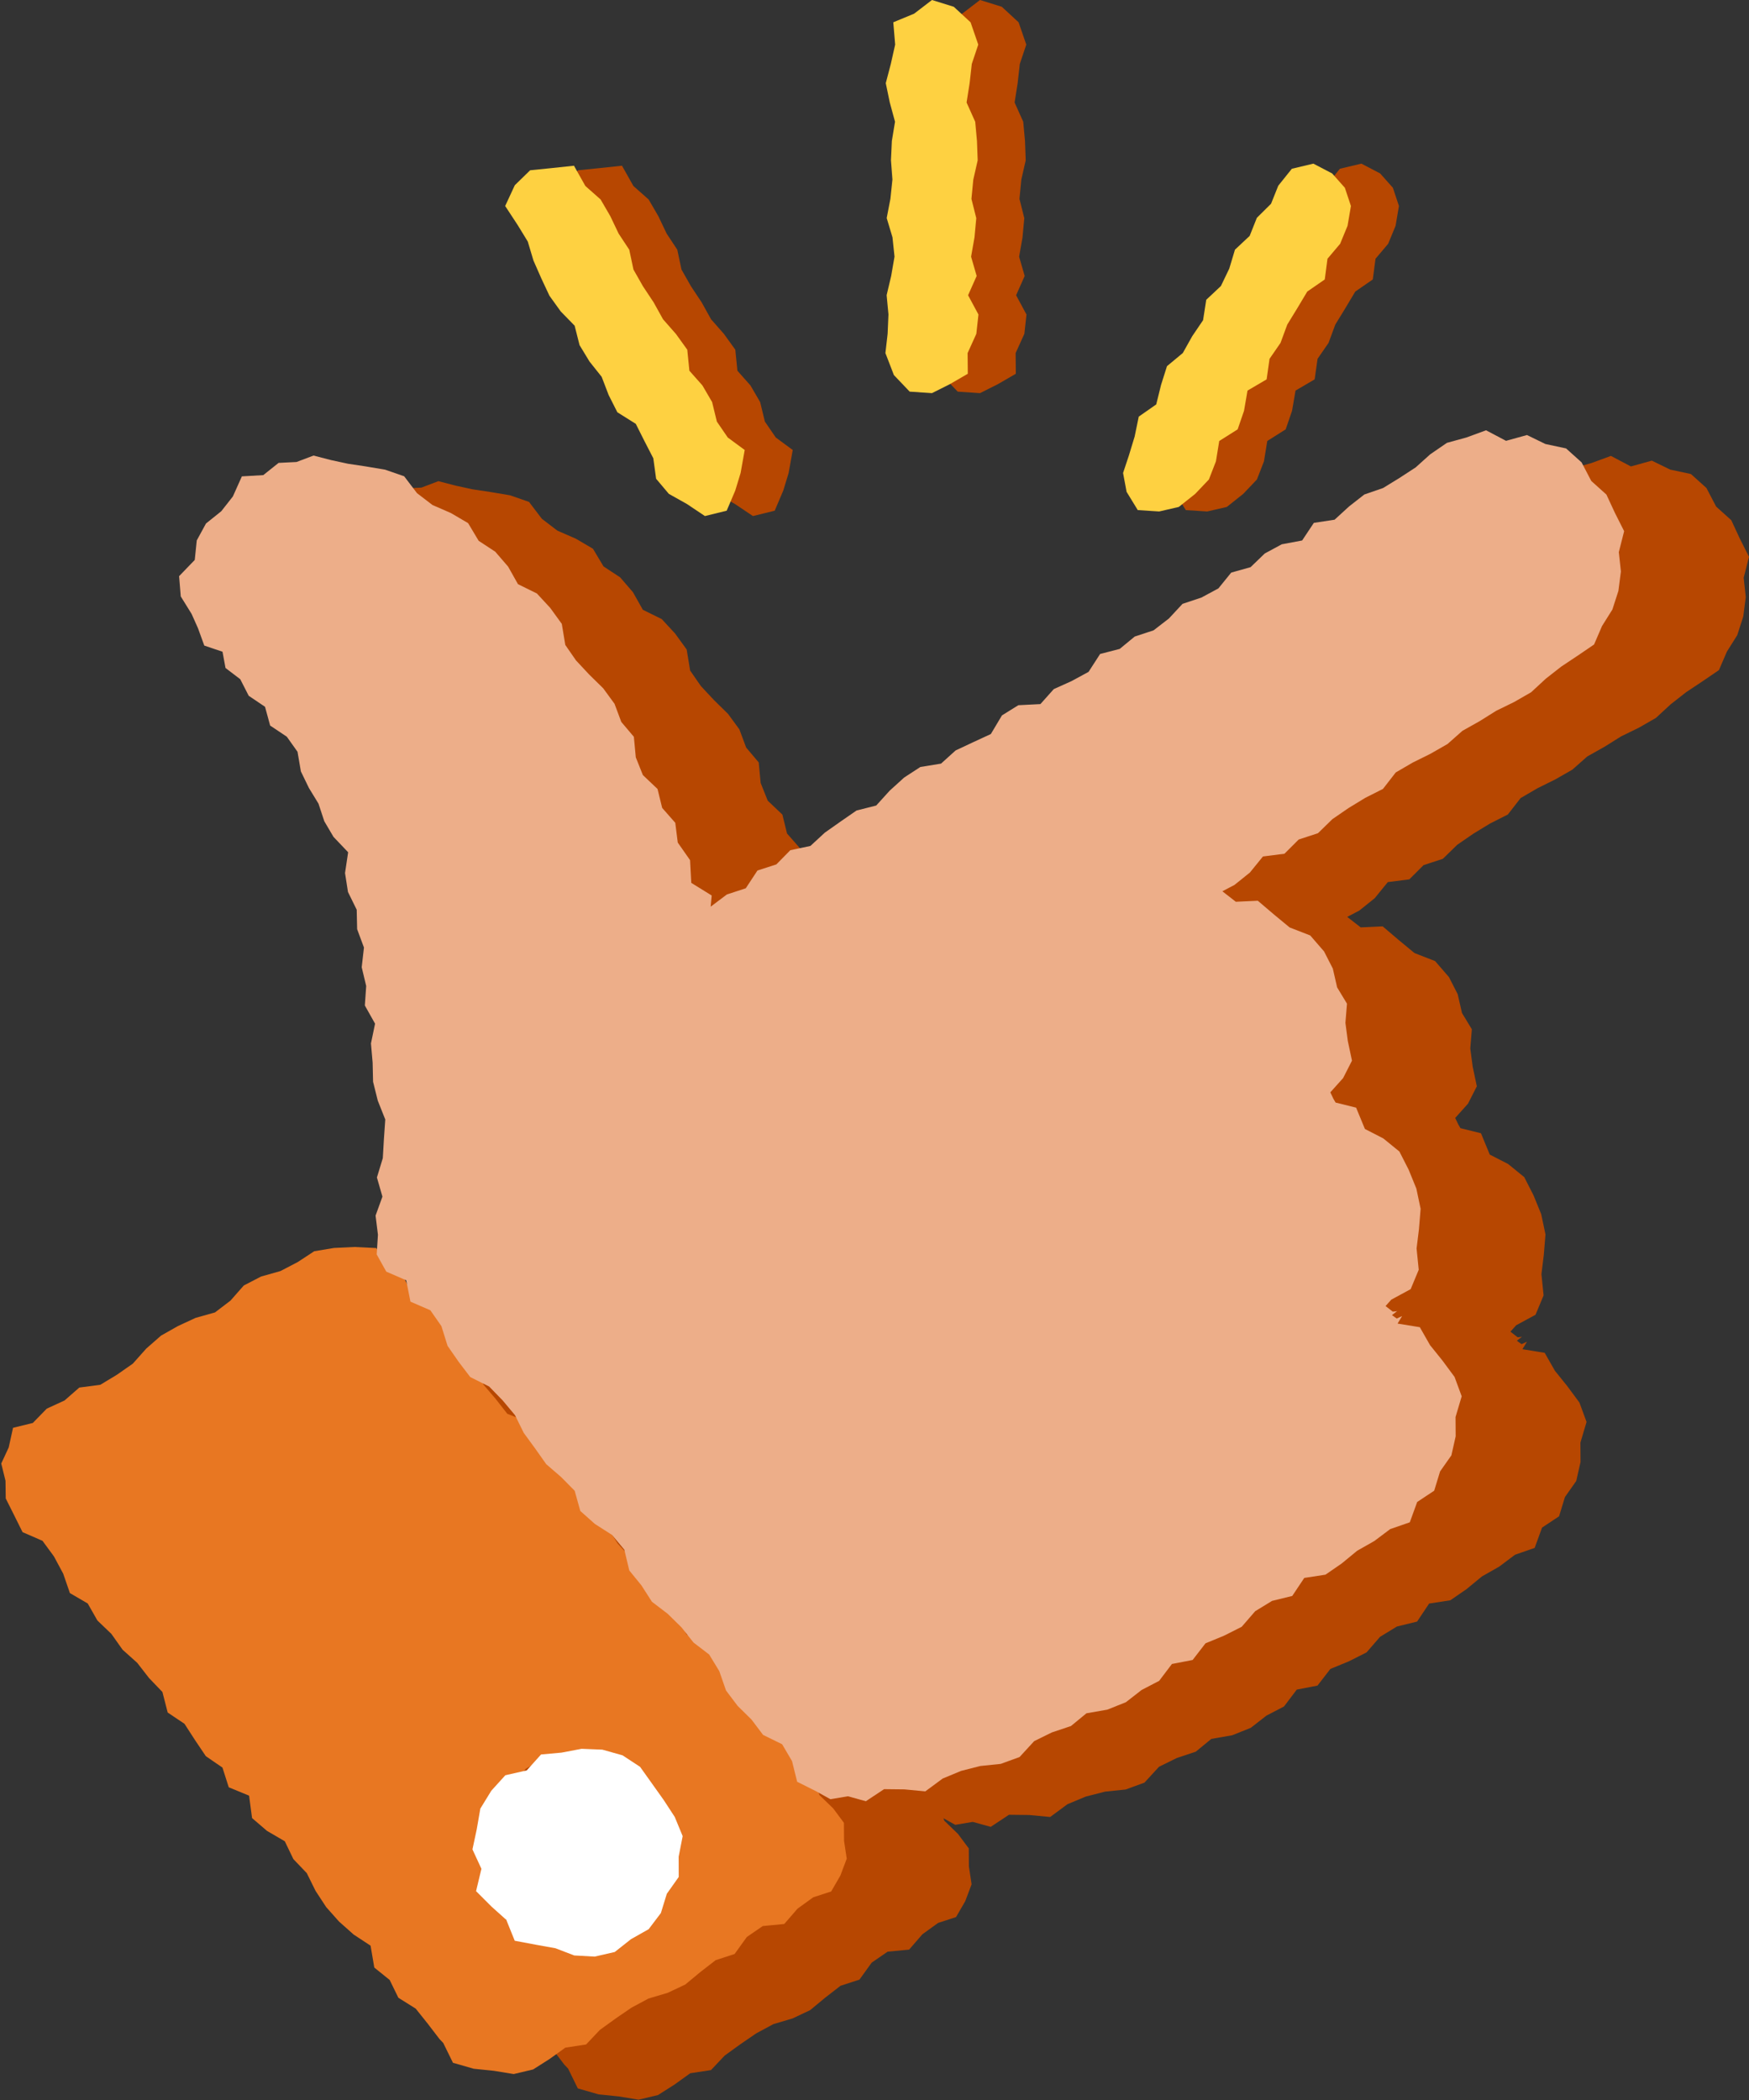
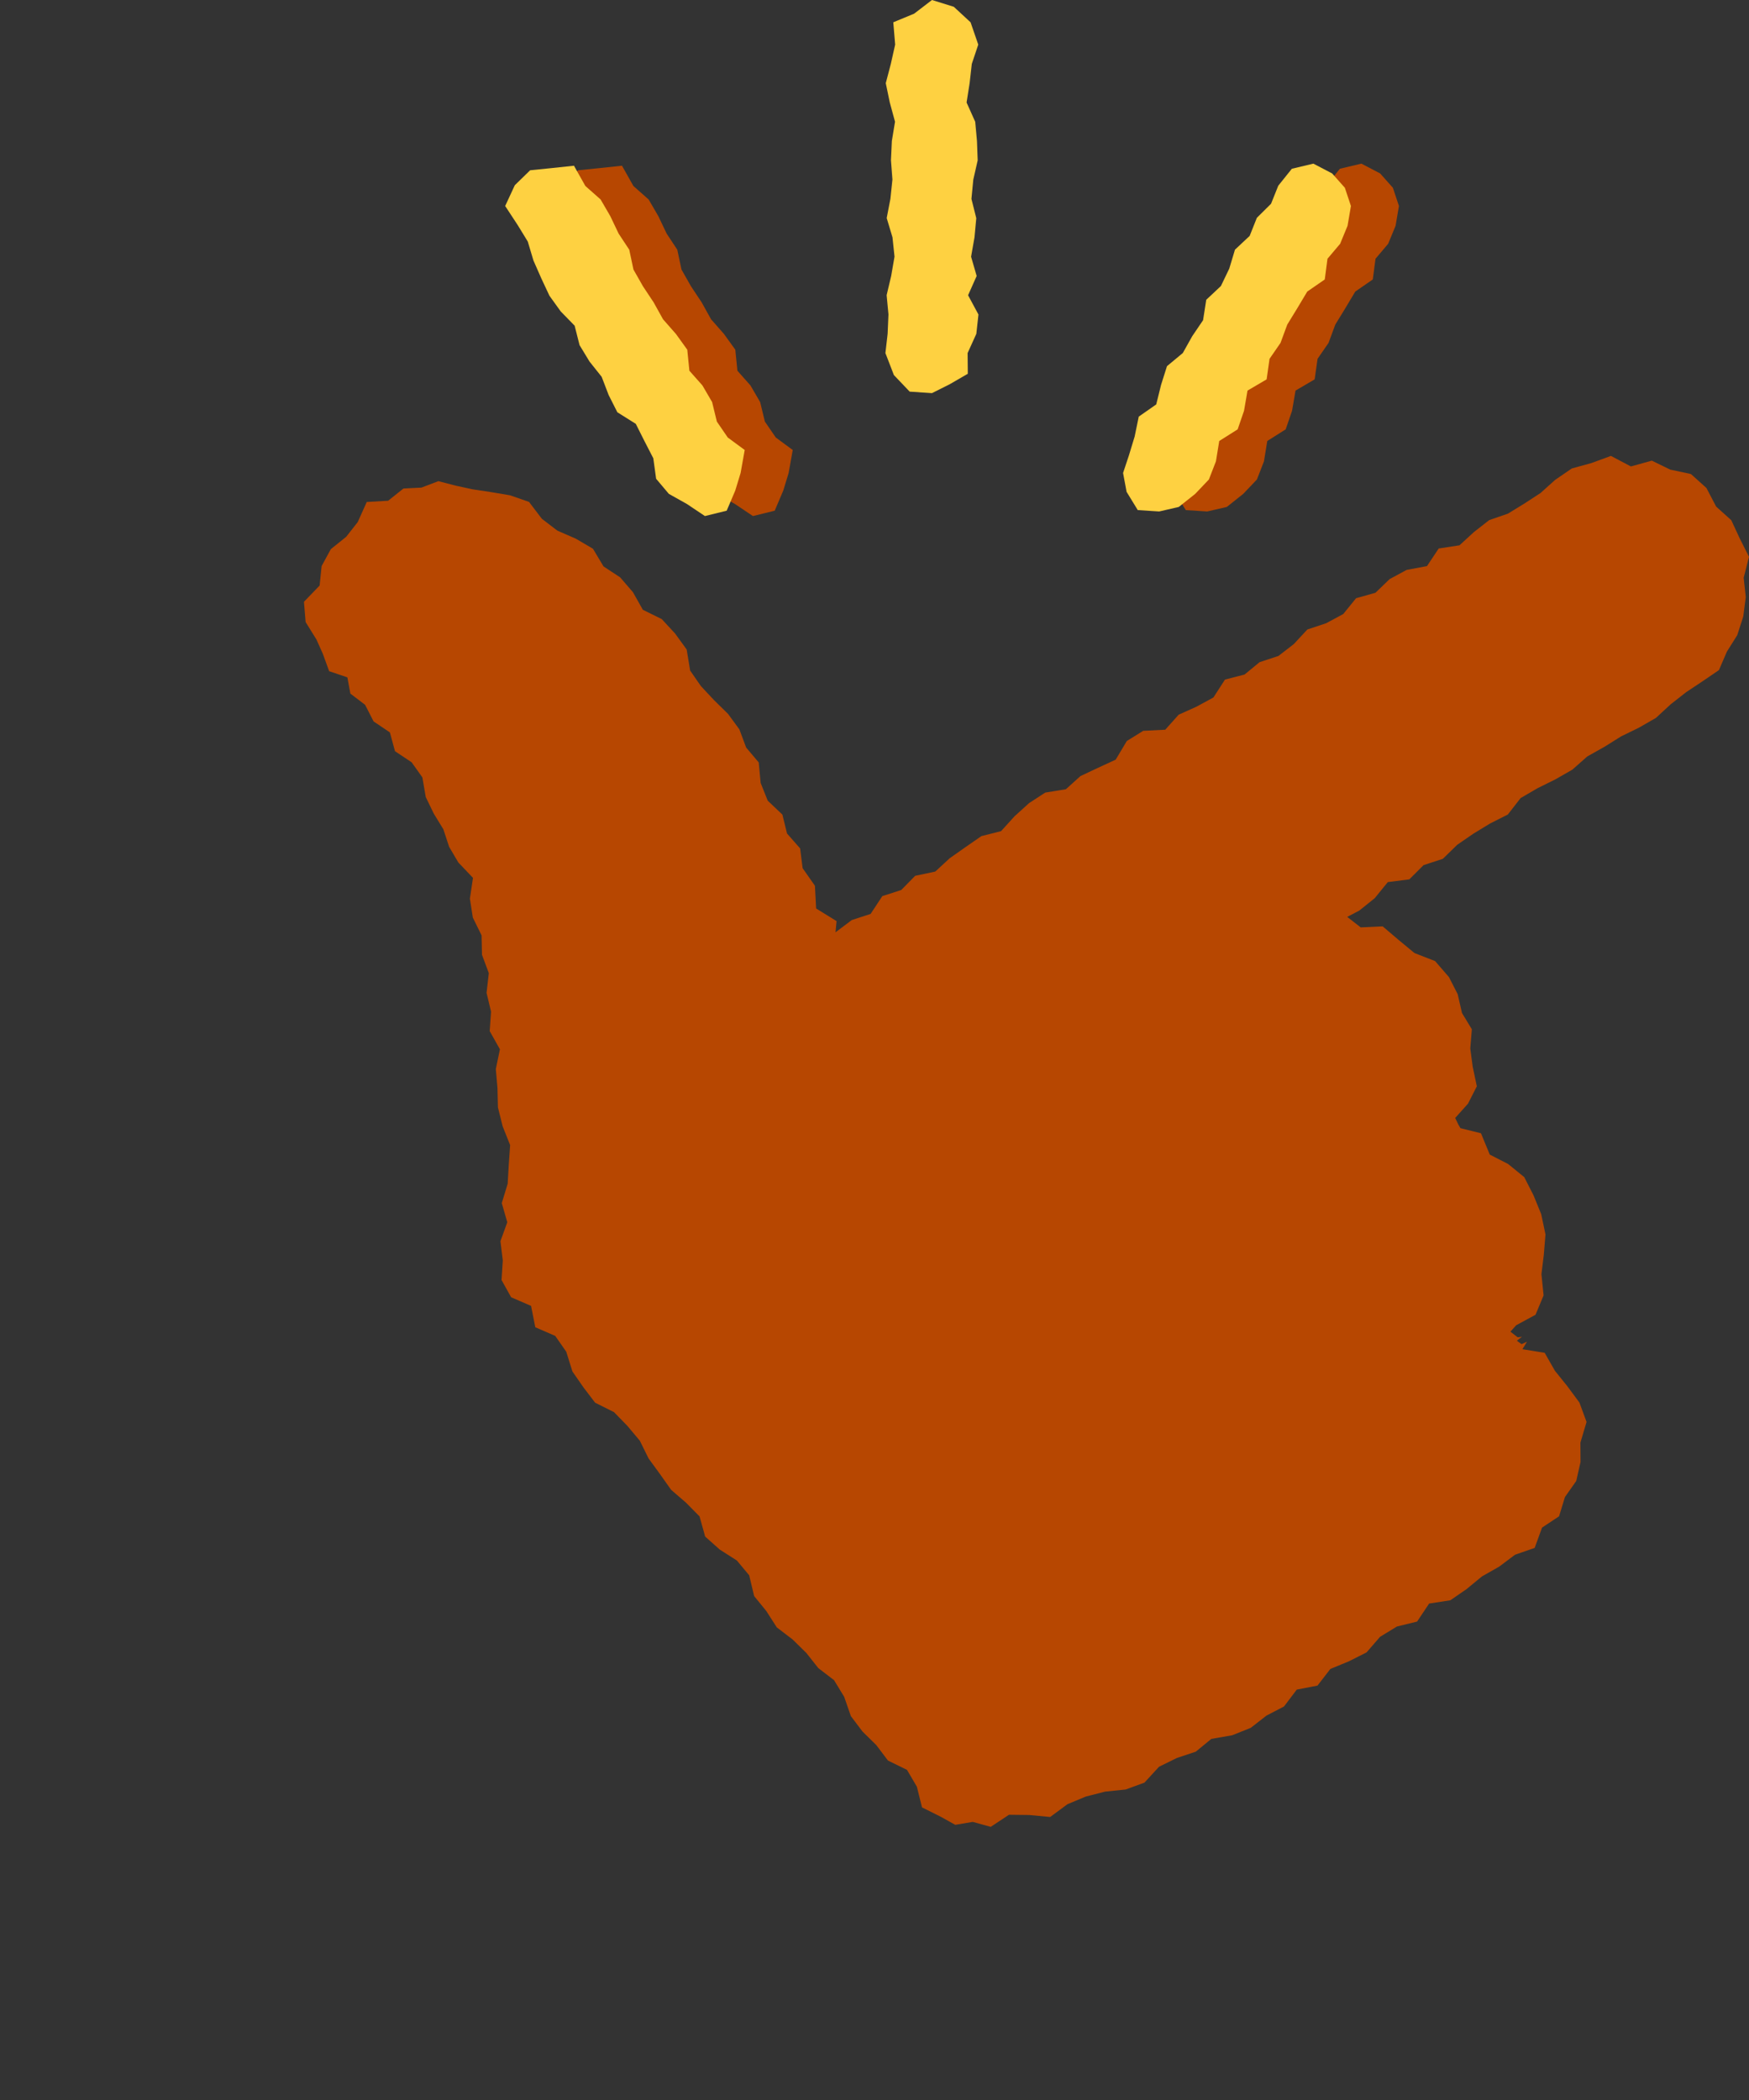
<svg xmlns="http://www.w3.org/2000/svg" id="Layer_2" data-name="Layer 2" viewBox="0 0 546.3 655.8">
  <rect x="0" y="0" width="546.3" height="655.8" fill="#333333" stroke="none" />
  <defs>
    <style>
      .cls-1 {
        fill: #b74701;
      }

      .cls-1, .cls-2, .cls-3, .cls-4, .cls-5 {
        stroke-width: 0px;
      }

      .cls-2 {
        fill: #fed141;
      }

      .cls-3 {
        fill: #fff;
      }

      .cls-4 {
        fill: #e87722;
      }

      .cls-5 {
        fill: #edae89;
      }
    </style>
  </defs>
  <g id="Layer_1-2" data-name="Layer 1">
    <g>
      <g>
-         <path class="cls-1" d="m161.36,402.46l-1.04,1.71-3.78-6.43-6.83-.34-6.39.31-6.17,1.02-5.17,3.39-5.38,2.8-6.05,1.71-5.39,2.79-4.18,4.74-4.83,3.68-6.06,1.7-5.52,2.56-5.27,2.98-4.61,4.04-4.2,4.71-4.97,3.47-5.18,3.13-6.57.87-4.62,4.04-5.55,2.55-4.36,4.47-6.17,1.51-1.35,6.13-2.33,5.02,1.33,5.41.07,5.5,2.5,4.99,2.75,5.53,6.23,2.71,3.57,4.86,2.9,5.4,2.09,6.06,5.57,3.25,3.02,5.31,4.38,4.2,3.49,4.93,4.55,4.07,3.7,4.76,4.19,4.37,1.65,6.42,5.24,3.51,3.29,5.09,3.38,5.02,5.19,3.56,1.97,6.16,6.35,2.61.93,7,4.65,3.99,5.57,3.25,2.69,5.58,4.18,4.37,2.74,5.54,3.32,5.07,4.01,4.51,4.57,4.06,5.29,3.48,1.16,6.83,4.8,3.87,2.72,5.56,5.41,3.39,3.77,4.72,3.68,4.8,1.15,1.2,3.04,6.2,6.49,1.86,6.33.65,6.15,1.01,6.07-1.44,5.16-3.28,4.91-3.53,6.48-.99,4.29-4.54,4.9-3.54,4.98-3.41,5.33-2.86,5.99-1.78,5.49-2.59,4.69-3.89,4.8-3.72,5.91-1.92,3.82-5.31,4.98-3.42,6.71-.64,4.15-4.79,4.91-3.55,5.6-1.82,2.87-4.96,1.99-5.28-.84-5.55-.04-5.65-3.36-4.51-4.28-4.14-1.96-6.02-4.51-3.97-3.64-4.67-3.26-4.97-5.77-2.94-3.08-5.12-3.32-4.93-2.94-5.23-4.39-4.06-3.21-5.02-5.45-3.21-2.71-5.42-3.49-4.79-3.76-4.58-2.36-5.71-5.09-3.5-4.04-4.34-3.21-5.02-3.43-4.84-4.14-4.27-3.92-4.45-4.42-4.04-2.2-5.84-3.47-4.81-3.47-4.8-6.28-2.54-3.64-4.66-3.85-4.5-1.39-6.49-5.86-2.88-2.9-5.27-1.86-6.12-5.57-3.11-4.52-3.97-2.67-5.47-3.85-4.51Z" />
        <polygon class="cls-1" points="260.98 291.13 261.3 287.64 254.92 283.7 254.54 276.6 250.7 271.11 249.92 264.94 245.83 260.29 244.38 254.38 239.8 250.03 237.59 244.5 236.99 238.09 233.06 233.44 230.95 227.78 227.41 222.94 223.03 218.64 218.92 214.24 215.57 209.4 214.48 202.82 210.87 197.84 206.7 193.33 200.79 190.42 197.71 184.94 193.7 180.29 188.51 176.88 185.21 171.36 179.84 168.21 174.08 165.7 169.25 162 165.24 156.73 159.3 154.67 153.11 153.63 147.7 152.82 142.39 151.67 136.93 150.26 131.62 152.27 126.02 152.55 121.23 156.37 114.55 156.76 111.74 163.03 108.12 167.64 103.34 171.48 100.46 176.76 99.83 182.86 94.94 187.92 95.46 194.25 98.84 199.7 100.85 204.2 102.81 209.6 108.5 211.52 109.44 216.6 114.04 220.1 116.69 225.28 121.78 228.71 123.38 234.58 128.58 238.05 131.93 242.76 132.98 248.89 135.49 254.07 138.48 258.96 140.29 264.45 143.17 269.34 147.74 274.14 146.77 280.63 147.69 286.54 150.42 292.09 150.55 298.16 152.68 303.89 151.98 310.05 153.38 315.91 152.96 321.99 156.15 327.67 154.87 333.84 155.39 339.81 155.53 345.81 157 351.71 159.34 357.59 158.92 363.64 158.57 369.66 156.73 375.7 158.45 381.68 156.31 387.6 157.05 393.59 156.66 399.72 159.65 405.1 165.88 407.8 167.2 414.47 173.42 417.17 176.87 422.11 178.8 428.28 182.24 433.24 185.88 438.02 191.79 440.98 196 445.31 199.86 449.92 202.59 455.45 206.14 460.31 209.62 465.23 214.25 469.23 218.5 473.53 220.26 479.84 224.82 483.9 230.16 487.31 234.01 491.93 235.56 498.42 239.36 503.09 242.63 508.19 247.55 511.95 251.87 516.19 255.6 520.91 260.51 524.67 263.67 529.86 265.77 535.9 269.4 540.71 273.72 544.96 277.35 549.77 283.3 552.69 286.39 557.95 287.99 564.4 293.85 567.33 298.38 569.85 303.85 568.93 309.45 570.48 315.15 566.71 321.48 566.78 328.02 567.4 333.44 563.4 339.19 561.01 345.19 559.48 351.58 558.82 357.46 556.68 362.03 551.71 367.56 548.99 373.51 547 378.35 543.02 384.88 541.88 390.69 539.55 395.58 535.74 401.06 532.89 405.05 527.62 411.52 526.37 415.54 521.17 421.32 518.79 426.84 516.01 431.07 511.13 436.33 507.92 442.63 506.38 446.39 500.75 453.01 499.73 458.09 496.23 462.9 492.27 468.27 489.22 473.23 485.5 479.35 483.38 481.66 477.03 486.97 473.51 488.81 467.49 492.34 462.47 493.68 456.53 493.64 450.5 495.56 444.03 493.33 437.98 489.55 432.87 485.67 428.05 482.48 422.45 475.53 421.32 476.95 418.98 475.27 419.75 473.79 418.68 475.43 417.4 475.1 417.49 474.04 417.6 471.78 415.85 473.57 413.85 479.62 410.57 482.14 404.52 481.47 397.87 482.21 391.84 482.73 385.48 481.4 379.17 479.01 373.3 476.1 367.59 471.06 363.49 465.33 360.55 462.58 353.89 456.17 352.3 455.47 351.09 454.53 349.11 458.52 344.66 461.29 339.22 459.99 333.08 459.24 327.41 459.73 321.42 456.65 316.33 455.31 310.47 452.58 305.12 448.25 300.12 441.82 297.62 436.93 293.58 431.88 289.28 425.01 289.6 419.3 285.15 419.14 287.2 424.59 284.34 429.4 280.48 433.48 275.46 440.2 274.6 444.65 270.16 450.67 268.19 455.16 263.81 460.22 260.33 465.46 257.14 470.97 254.36 474.96 249.22 480.27 246.13 485.8 243.39 491.13 240.34 495.79 236.22 501.15 233.21 506.36 229.95 511.91 227.24 517.24 224.18 521.83 219.94 526.7 216.13 531.74 212.78 536.91 209.26 539.39 203.5 542.63 198.34 544.51 192.52 545.29 186.46 544.64 180.42 546.3 173.87 543.41 168.14 540.76 162.44 536.04 158.2 533 152.38 528.16 148.03 521.7 146.65 515.95 143.85 509.41 145.66 503.17 142.37 497.06 144.61 490.95 146.29 485.73 149.87 481.18 153.96 476.13 157.25 471 160.4 465.15 162.42 460.38 166.15 455.86 170.29 449.38 171.28 445.72 176.78 439.36 177.97 434.05 180.84 429.62 185.11 423.57 186.81 419.56 191.75 414.25 194.61 408.36 196.57 404.11 201.14 399.32 204.84 393.43 206.78 388.74 210.64 382.62 212.22 379.01 217.81 373.7 220.69 368.15 223.19 363.97 227.87 357.08 228.22 351.96 231.4 348.49 237.22 342.97 239.77 337.48 242.35 332.93 246.46 326.48 247.51 321.42 250.8 316.89 254.91 312.68 259.55 306.54 261.1 301.58 264.53 296.64 268.01 292.13 272.17 285.85 273.5 281.5 277.93 275.59 279.84 271.94 285.39 266.04 287.32 260.98 291.13" />
-         <polygon class="cls-1" points="306.1 122.77 311.7 119.96 317.29 116.72 317.23 110.26 319.96 104.24 320.62 98.22 317.38 92.2 320.06 86.18 318.32 80.16 319.38 74.14 319.94 68.13 318.43 62.11 319.01 56.09 320.38 50.07 320.16 44.05 319.61 38.03 316.91 32.01 317.86 25.99 318.54 19.96 320.56 13.93 318.16 6.97 312.92 2.12 306.1 0 300.53 4.27 294.02 6.96 294.6 13.93 293.25 19.95 291.67 25.97 292.92 31.99 294.56 38.01 293.57 44.03 293.29 50.05 293.75 56.06 293.12 62.08 291.96 68.1 293.77 74.12 294.4 80.14 293.36 86.16 291.94 92.18 292.51 98.2 292.25 104.23 291.56 110.26 294.21 117.13 299.14 122.3 306.1 122.77" />
        <polygon class="cls-1" points="223.91 154.22 229.58 157.4 235.18 161.15 241.98 159.48 244.66 153.18 246.33 147.7 247.61 140.52 242.32 136.63 238.91 131.65 237.43 125.56 234.4 120.36 230.33 115.77 229.67 109.2 226.14 104.3 222.09 99.69 219.17 94.43 215.83 89.4 212.86 84.17 211.55 77.98 208.23 72.95 205.63 67.5 202.6 62.29 197.84 58.08 194.28 51.75 187.03 52.52 180.59 53.17 175.8 57.84 172.79 64.33 176.71 70.3 179.85 75.43 181.62 81.35 184.06 86.89 186.62 92.36 190.15 97.26 194.49 101.71 196.02 107.77 199.14 112.91 202.93 117.67 205.11 123.36 207.83 128.74 213.59 132.36 216.3 137.75 219.06 143.11 219.94 149.51 223.91 154.22" />
        <polygon class="cls-1" points="370.38 159.29 377.07 159.72 383.19 158.31 388.33 154.22 392.6 149.73 394.8 144.06 395.83 137.71 401.58 134.08 403.57 128.29 404.66 121.97 410.63 118.47 411.54 112.05 414.97 107.08 417.08 101.36 420.23 96.22 423.32 91.05 428.79 87.27 429.64 80.8 433.59 76.13 435.91 70.51 436.96 64.33 435.07 58.64 431.09 54.16 425.23 51.1 418.51 52.7 414.27 57.99 412.01 63.63 407.58 68.02 405.33 73.67 400.74 77.97 398.96 83.88 396.35 89.32 391.77 93.62 390.78 99.99 387.39 104.99 384.45 110.24 379.51 114.34 377.65 120.21 376.15 126.29 370.69 130.1 369.41 136.31 367.61 142.23 365.79 147.7 366.89 153.59 370.38 159.29" />
      </g>
      <g>
-         <path class="cls-4" d="m122.36,394.46l-1.04,1.71-3.78-6.43-6.83-.34-6.39.31-6.17,1.02-5.17,3.39-5.38,2.8-6.05,1.71-5.39,2.79-4.18,4.74-4.83,3.68-6.06,1.7-5.52,2.56-5.27,2.98-4.61,4.04-4.2,4.71-4.97,3.47-5.18,3.13-6.57.87-4.62,4.04-5.55,2.55-4.36,4.47-6.17,1.51-1.35,6.13-2.33,5.02,1.33,5.41.07,5.5,2.5,4.99,2.75,5.53,6.23,2.71,3.57,4.86,2.9,5.4,2.09,6.06,5.57,3.25,3.02,5.31,4.38,4.2,3.49,4.93,4.55,4.07,3.7,4.76,4.19,4.37,1.65,6.42,5.24,3.51,3.29,5.09,3.38,5.02,5.19,3.56,1.97,6.16,6.35,2.61.93,7,4.65,3.99,5.57,3.25,2.69,5.58,4.18,4.37,2.74,5.54,3.32,5.07,4.01,4.51,4.57,4.06,5.29,3.48,1.16,6.83,4.8,3.87,2.72,5.56,5.41,3.39,3.77,4.72,3.68,4.8,1.15,1.2,3.04,6.2,6.49,1.86,6.33.65,6.15,1.01,6.07-1.44,5.16-3.28,4.91-3.53,6.48-.99,4.29-4.54,4.9-3.54,4.98-3.41,5.33-2.86,5.99-1.78,5.49-2.59,4.69-3.89,4.8-3.72,5.91-1.92,3.82-5.31,4.98-3.42,6.71-.64,4.15-4.79,4.91-3.55,5.6-1.82,2.87-4.96,1.99-5.28-.84-5.55-.04-5.65-3.36-4.51-4.28-4.14-1.96-6.02-4.51-3.97-3.64-4.67-3.26-4.97-5.77-2.94-3.08-5.12-3.32-4.93-2.94-5.23-4.39-4.06-3.21-5.02-5.45-3.21-2.71-5.42-3.49-4.79-3.76-4.58-2.36-5.71-5.09-3.5-4.04-4.34-3.21-5.02-3.43-4.84-4.14-4.27-3.92-4.45-4.42-4.04-2.2-5.84-3.47-4.81-3.47-4.8-6.28-2.54-3.64-4.66-3.85-4.5-1.39-6.49-5.86-2.88-2.9-5.27-1.86-6.12-5.57-3.11-4.52-3.97-2.67-5.47-3.85-4.51Zm73.76,209.52l-4.69,4.03-6.52-2.02-5.47,2.02-5.87-.03-5.58-1.92-5.68-2.15-4.24-4.34-2.17-5.68-2.07-5.25-3.24-5.09-.96-5.95,2.5-5.6,2.51-5.1,2.98-4.68,2.97-4.88,3.61-4.99,5.33-3,5.94-1.52,6.02,2.33,5.78-.23,5.17,2.56,5.76,1.61,2.45,5.79,5.4,3,2.05,5.49,2.99,5.34-.95,6.02-1.09,5.7-3.08,4.9-.2,6.59-4.23,4.38-5.43,2.67Z" />
-         <polygon class="cls-5" points="221.98 283.13 222.3 279.64 215.92 275.7 215.54 268.6 211.7 263.11 210.92 256.94 206.83 252.29 205.38 246.38 200.8 242.03 198.59 236.5 197.99 230.09 194.06 225.44 191.95 219.78 188.41 214.94 184.03 210.64 179.92 206.24 176.57 201.4 175.48 194.82 171.87 189.84 167.7 185.33 161.79 182.42 158.71 176.94 154.7 172.29 149.51 168.88 146.21 163.36 140.84 160.21 135.08 157.7 130.25 154 126.24 148.73 120.3 146.67 114.11 145.63 108.7 144.82 103.39 143.67 97.93 142.26 92.62 144.27 87.02 144.55 82.23 148.37 75.55 148.76 72.74 155.03 69.12 159.64 64.34 163.48 61.46 168.76 60.83 174.86 55.94 179.92 56.46 186.25 59.84 191.7 61.85 196.2 63.81 201.6 69.5 203.52 70.44 208.6 75.04 212.1 77.69 217.28 82.78 220.71 84.38 226.58 89.58 230.05 92.93 234.76 93.98 240.89 96.49 246.07 99.48 250.96 101.29 256.45 104.17 261.34 108.74 266.14 107.77 272.63 108.69 278.54 111.42 284.09 111.55 290.16 113.68 295.89 112.98 302.05 114.38 307.91 113.96 313.99 117.15 319.67 115.87 325.84 116.39 331.81 116.53 337.81 118 343.71 120.34 349.59 119.92 355.64 119.57 361.66 117.73 367.7 119.45 373.68 117.31 379.6 118.05 385.59 117.66 391.72 120.65 397.1 126.88 399.8 128.2 406.47 134.42 409.17 137.87 414.11 139.8 420.28 143.24 425.24 146.88 430.02 152.79 432.98 157 437.31 160.86 441.92 163.59 447.45 167.14 452.31 170.62 457.23 175.25 461.23 179.5 465.53 181.26 471.84 185.82 475.9 191.16 479.31 195.01 483.93 196.56 490.42 200.36 495.09 203.63 500.19 208.55 503.95 212.87 508.19 216.6 512.91 221.51 516.67 224.67 521.86 226.77 527.9 230.4 532.71 234.72 536.96 238.35 541.77 244.3 544.69 247.39 549.95 248.99 556.4 254.85 559.33 259.38 561.85 264.85 560.93 270.45 562.48 276.15 558.71 282.48 558.78 289.02 559.4 294.44 555.4 300.19 553.01 306.19 551.48 312.58 550.82 318.46 548.68 323.03 543.71 328.56 540.99 334.51 539 339.35 535.02 345.88 533.88 351.69 531.55 356.58 527.74 362.06 524.89 366.05 519.62 372.52 518.37 376.54 513.17 382.32 510.79 387.84 508.01 392.07 503.13 397.33 499.92 403.63 498.38 407.39 492.75 414.01 491.73 419.09 488.23 423.9 484.27 429.27 481.22 434.23 477.5 440.35 475.38 442.66 469.03 447.97 465.51 449.81 459.49 453.34 454.47 454.68 448.53 454.64 442.5 456.56 436.03 454.33 429.98 450.55 424.87 446.67 420.05 443.48 414.45 436.53 413.32 437.95 410.98 436.27 411.75 434.79 410.68 436.43 409.4 436.1 409.49 435.04 409.6 432.78 407.85 434.57 405.85 440.62 402.57 443.14 396.52 442.47 389.87 443.21 383.84 443.73 377.48 442.4 371.17 440.01 365.3 437.1 359.59 432.06 355.49 426.33 352.55 423.58 345.89 417.17 344.3 416.47 343.09 415.53 341.11 419.52 336.66 422.29 331.22 420.99 325.08 420.24 319.41 420.73 313.42 417.65 308.33 416.31 302.47 413.58 297.12 409.25 292.12 402.82 289.62 397.93 285.58 392.88 281.28 386.01 281.6 380.3 277.15 380.14 279.2 385.59 276.34 390.4 272.48 394.48 267.46 401.2 266.6 405.65 262.16 411.67 260.19 416.16 255.81 421.22 252.33 426.46 249.14 431.97 246.36 435.96 241.22 441.27 238.13 446.8 235.39 452.13 232.34 456.79 228.22 462.15 225.21 467.36 221.95 472.91 219.24 478.24 216.18 482.83 211.94 487.7 208.13 492.74 204.78 497.91 201.26 500.39 195.5 503.63 190.34 505.51 184.52 506.29 178.46 505.64 172.42 507.3 165.87 504.41 160.14 501.76 154.44 497.04 150.2 494 144.38 489.16 140.03 482.7 138.65 476.95 135.85 470.41 137.66 464.17 134.37 458.06 136.61 451.95 138.29 446.73 141.87 442.18 145.96 437.13 149.25 432 152.4 426.15 154.42 421.38 158.15 416.86 162.29 410.38 163.28 406.72 168.78 400.36 169.97 395.05 172.84 390.62 177.11 384.57 178.81 380.56 183.75 375.25 186.61 369.36 188.57 365.11 193.14 360.32 196.84 354.43 198.78 349.74 202.64 343.62 204.22 340.01 209.81 334.7 212.69 329.15 215.19 324.97 219.87 318.08 220.22 312.96 223.4 309.49 229.22 303.97 231.77 298.48 234.35 293.93 238.46 287.48 239.51 282.42 242.8 277.89 246.91 273.68 251.55 267.54 253.1 262.58 256.53 257.64 260.01 253.13 264.17 246.85 265.5 242.5 269.93 236.59 271.84 232.94 277.39 227.04 279.32 221.98 283.13" />
        <polygon class="cls-2" points="291.1 122.77 296.7 119.96 302.29 116.72 302.23 110.26 304.96 104.24 305.62 98.22 302.38 92.2 305.06 86.18 303.32 80.16 304.38 74.14 304.94 68.13 303.43 62.11 304.01 56.09 305.38 50.07 305.16 44.05 304.61 38.03 301.91 32.01 302.86 25.99 303.54 19.96 305.56 13.93 303.16 6.97 297.92 2.12 291.1 0 285.53 4.27 279.02 6.96 279.6 13.93 278.25 19.95 276.67 25.97 277.92 31.99 279.56 38.01 278.57 44.03 278.29 50.05 278.75 56.06 278.12 62.08 276.96 68.1 278.77 74.12 279.4 80.14 278.36 86.16 276.94 92.18 277.51 98.2 277.25 104.23 276.56 110.26 279.21 117.13 284.14 122.3 291.1 122.77" />
        <polygon class="cls-2" points="208.91 154.22 214.58 157.4 220.18 161.15 226.98 159.48 229.66 153.18 231.33 147.7 232.61 140.52 227.32 136.63 223.91 131.65 222.43 125.56 219.4 120.36 215.33 115.77 214.67 109.2 211.14 104.3 207.09 99.69 204.17 94.43 200.83 89.4 197.86 84.17 196.55 77.98 193.23 72.95 190.63 67.5 187.6 62.29 182.84 58.08 179.28 51.75 172.03 52.52 165.59 53.17 160.8 57.84 157.79 64.33 161.71 70.3 164.85 75.43 166.62 81.35 169.06 86.89 171.62 92.36 175.15 97.26 179.49 101.71 181.02 107.77 184.14 112.91 187.93 117.67 190.11 123.36 192.83 128.74 198.59 132.36 201.3 137.75 204.06 143.11 204.94 149.51 208.91 154.22" />
        <polygon class="cls-2" points="355.38 159.29 362.07 159.72 368.19 158.31 373.33 154.22 377.6 149.73 379.8 144.06 380.83 137.71 386.58 134.08 388.57 128.29 389.66 121.97 395.63 118.47 396.54 112.05 399.97 107.08 402.08 101.36 405.23 96.22 408.32 91.05 413.79 87.27 414.64 80.8 418.59 76.13 420.91 70.51 421.96 64.33 420.07 58.64 416.09 54.16 410.23 51.1 403.51 52.7 399.27 57.99 397.01 63.63 392.58 68.02 390.33 73.67 385.74 77.97 383.96 83.88 381.35 89.32 376.77 93.62 375.78 99.99 372.39 104.99 369.45 110.24 364.51 114.34 362.65 120.21 361.15 126.29 355.69 130.1 354.41 136.31 352.61 142.23 350.79 147.7 351.89 153.59 355.38 159.29" />
-         <polygon class="cls-3" points="197.1 605.55 192.02 609.56 185.74 611 179.36 610.64 173.49 608.39 167.44 607.3 160.78 606.05 158.14 599.52 153.51 595.37 148.7 590.56 150.37 583.58 147.57 577.52 148.91 571.24 150.03 564.79 153.46 559.2 157.84 554.37 164.53 552.85 169 547.88 175.4 547.3 181.66 546.11 188.13 546.37 194.44 548.14 199.93 551.74 203.72 557.06 207.32 562.12 210.76 567.39 213.23 573.38 211.98 579.81 212 586.13 208.28 591.38 206.43 597.39 202.61 602.44 197.1 605.55" />
      </g>
    </g>
  </g>
</svg>